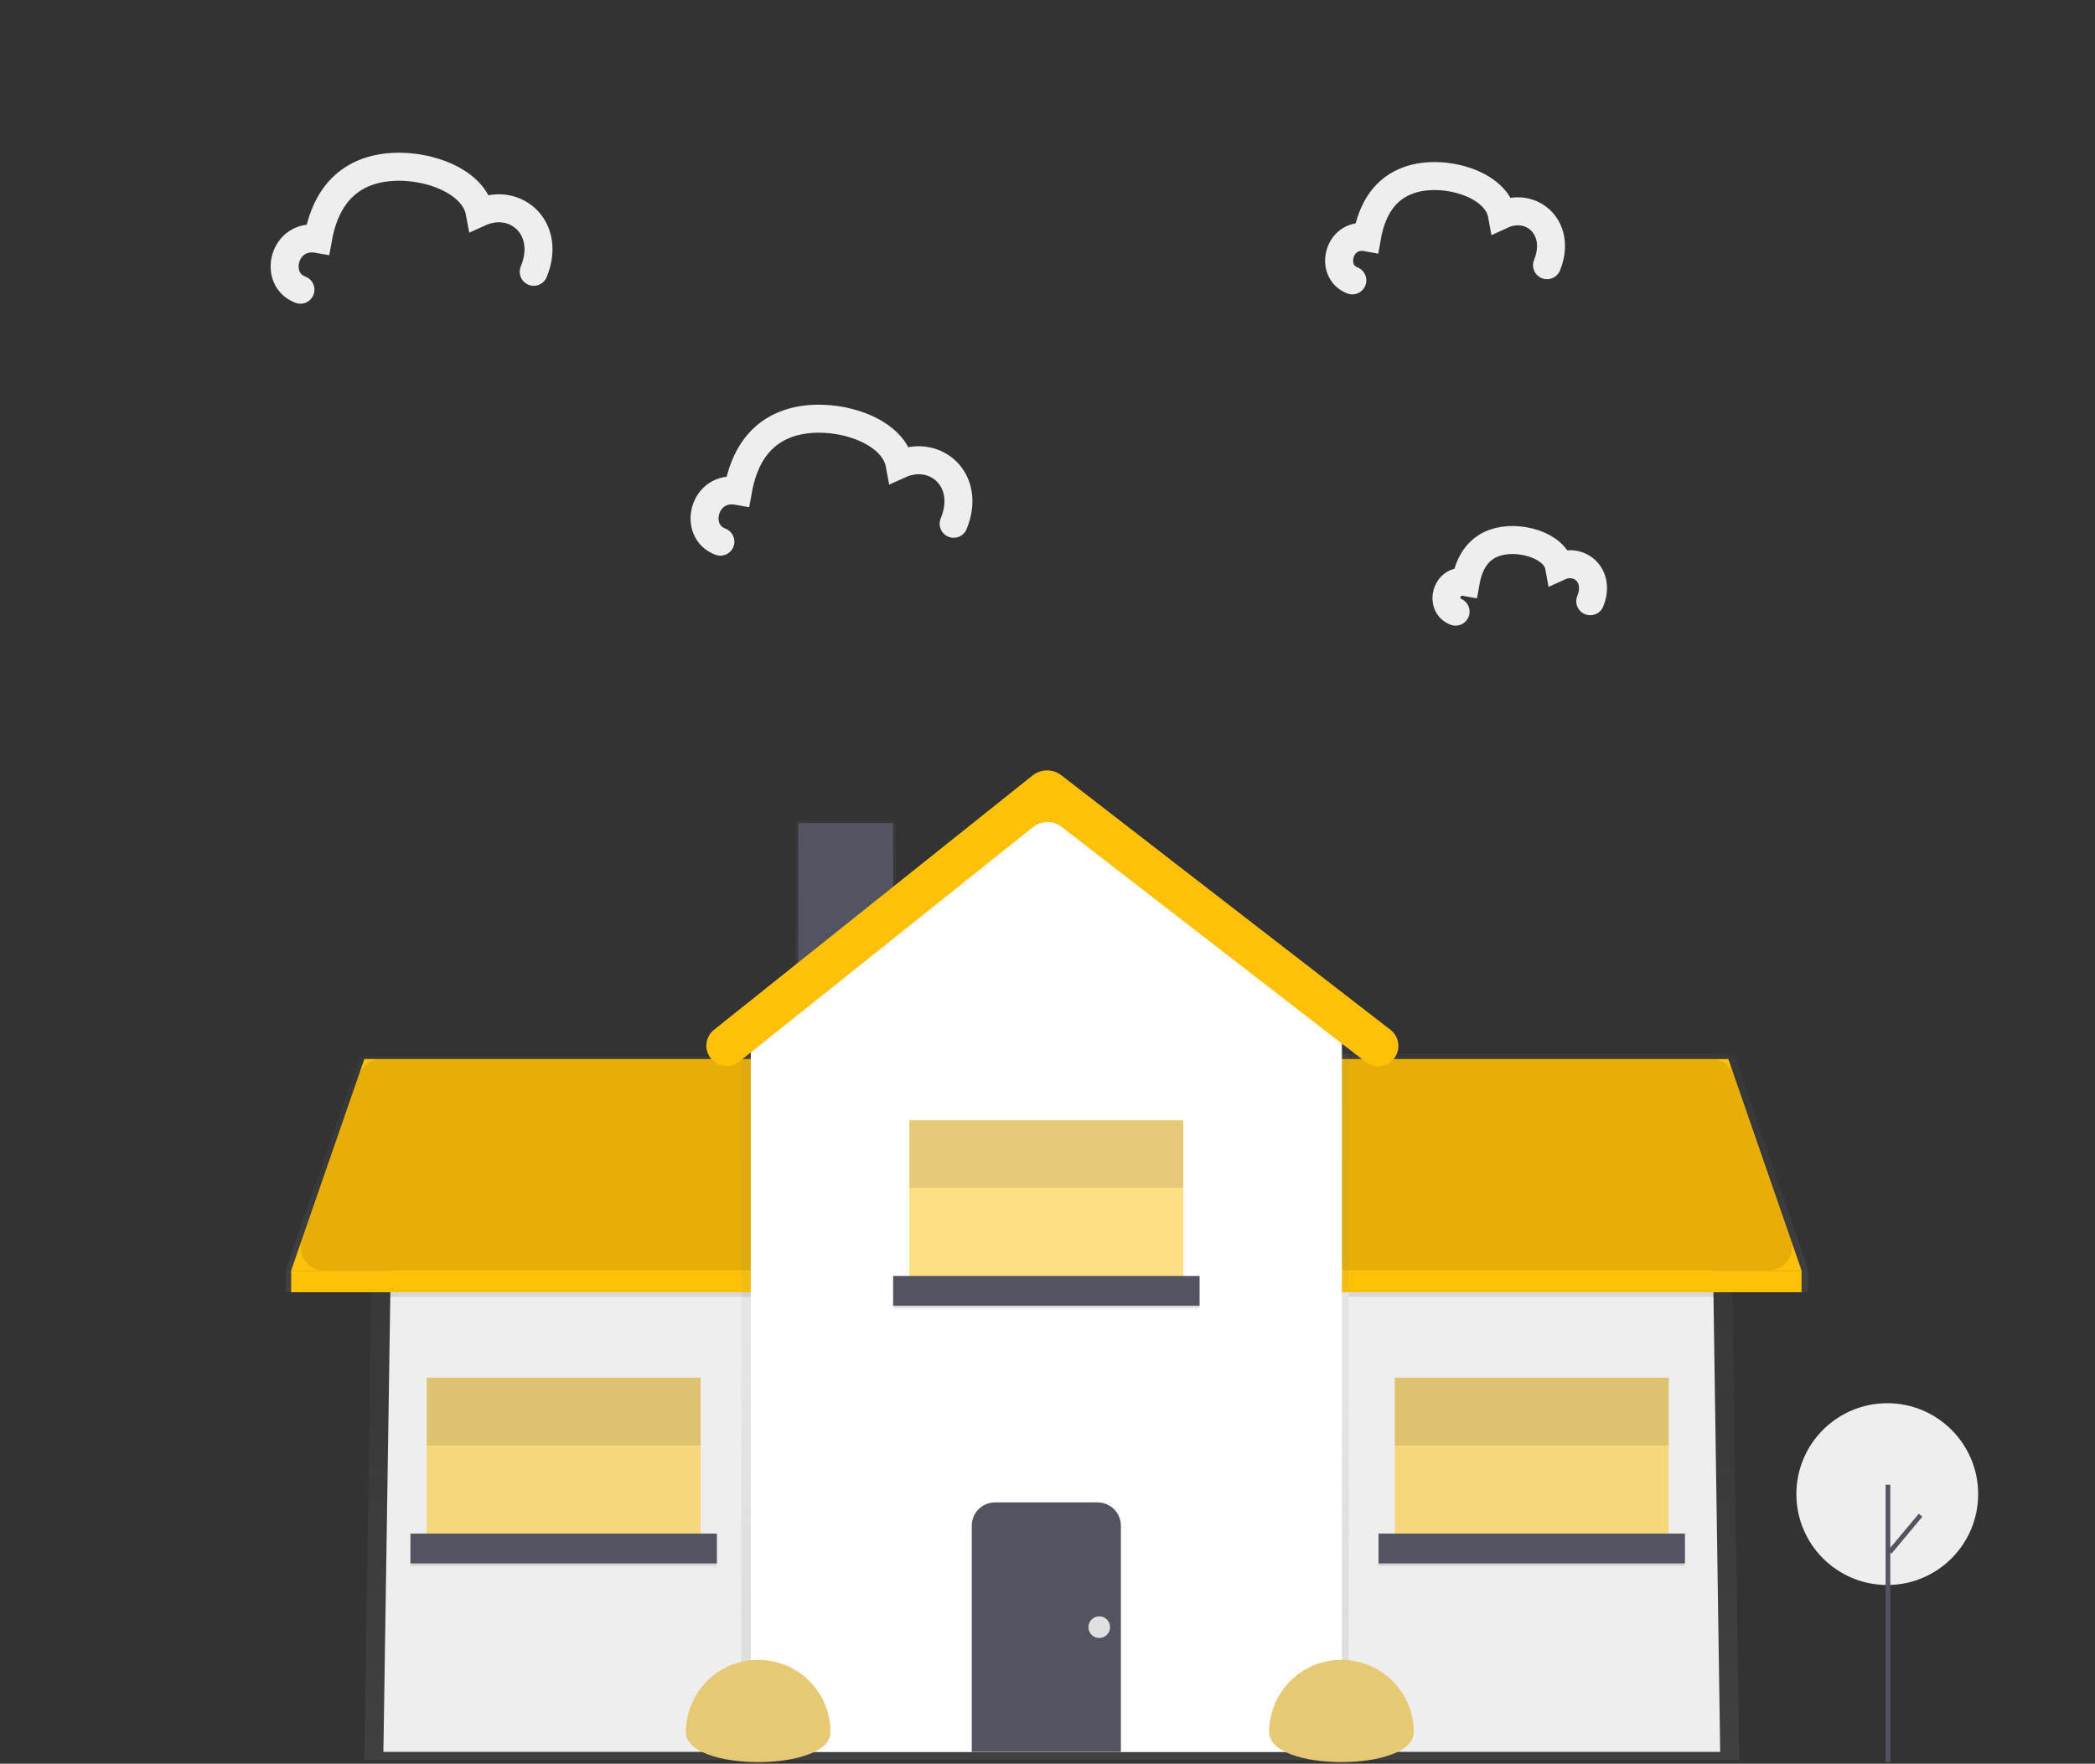
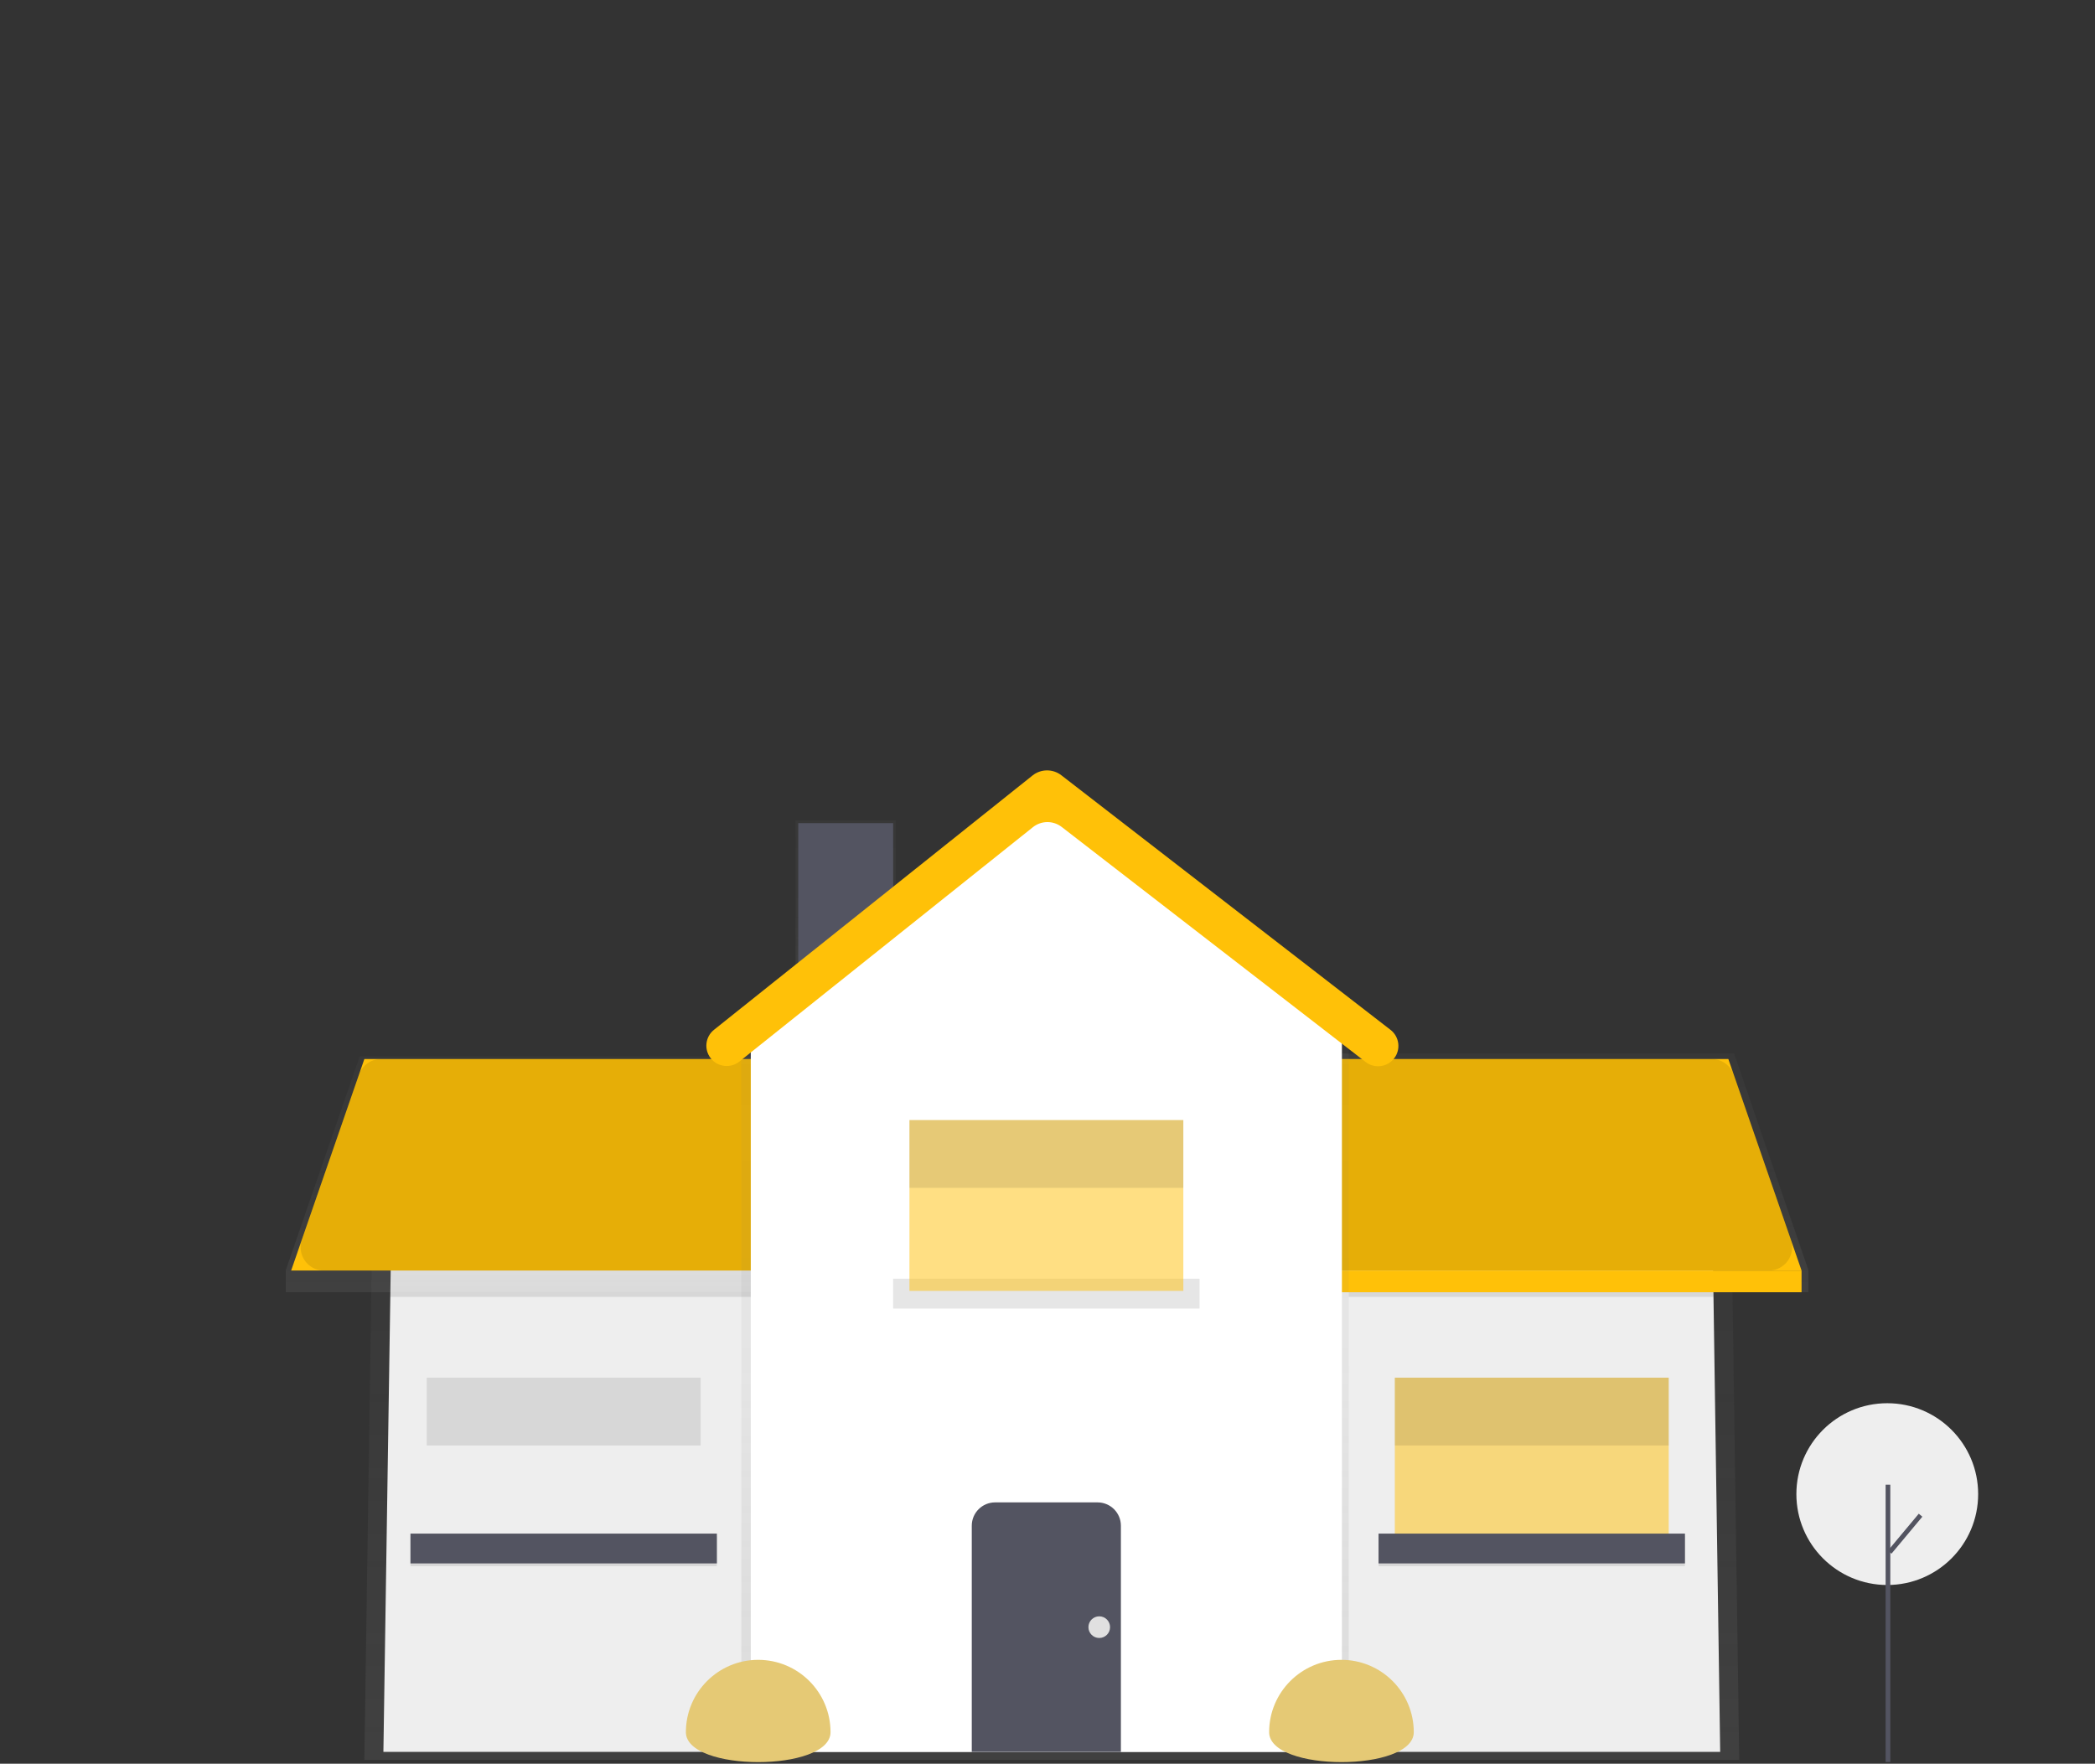
<svg xmlns="http://www.w3.org/2000/svg" width="449" height="378" viewBox="0 0 449 378">
  <rect x="0" y="0" width="449" height="378" fill="#333333" stroke="none" />
  <defs>
    <linearGradient id="medium-a" x1="50%" x2="50%" y1="100%" y2="0%">
      <stop offset="0%" stop-color="gray" stop-opacity=".25" />
      <stop offset="54%" stop-color="gray" stop-opacity=".12" />
      <stop offset="100%" stop-color="gray" stop-opacity=".1" />
    </linearGradient>
    <linearGradient id="medium-b" x1="50%" x2="50%" y1="99.976%" y2="0%">
      <stop offset="0%" stop-color="gray" stop-opacity=".25" />
      <stop offset="54%" stop-color="gray" stop-opacity=".12" />
      <stop offset="100%" stop-color="gray" stop-opacity=".1" />
    </linearGradient>
  </defs>
  <g fill="none" fill-rule="evenodd" transform="translate(0 .736)">
    <g transform="translate(61 164.264)">
      <polygon fill="url(#medium-a)" points="294.75 152.2 .09 152.2 2.13 14.18 86.4 .23 205.54 .23 292.71 10.11" opacity=".7" transform="translate(17 60)" />
      <polygon fill="#EEE" points="307.67 210.46 21.17 210.46 23.21 75.92 103.67 61.97 223.99 61.97 305.63 71.85" />
      <rect width="21.5" height="42.43" x=".5" y=".83" fill="url(#medium-b)" opacity=".7" transform="translate(109 10)" />
      <polygon fill="url(#medium-a)" points="109.49 46.25 109.49 .39 16.1 .39 .24 46.25 .24 50.95 110.08 50.95 110.08 46.25" opacity=".7" transform="translate(0 61)" />
      <polygon fill="#FFC108" points="109.5 107.3 1.4 107.3 17.09 61.97 109.5 61.97" />
      <path fill="#000" d="M3.697,100.665 L15.925,65.335 C16.622,63.321 18.519,61.97 20.65,61.97 L104.5,61.97 C107.261,61.97 109.5,64.209 109.5,66.97 L109.5,102.3 C109.5,105.061 107.261,107.3 104.5,107.3 L8.422,107.3 C5.66,107.3 3.422,105.061 3.422,102.3 C3.422,101.743 3.515,101.191 3.697,100.665 Z" opacity=".1" />
-       <rect width="108.68" height="4.65" x="1.4" y="107.3" fill="#FFC108" />
      <polygon fill="url(#medium-a)" points="94.66 .81 1.02 .81 1.02 47.19 .43 47.19 .43 51.95 110.57 51.95 110.57 47.19" opacity=".7" transform="translate(216 60)" />
      <polygon fill="#FFC108" points="217.01 107.3 325.11 107.3 309.42 61.97 217.01 61.97" />
-       <path fill="#000" d="M322.813,100.665 L310.585,65.335 C309.888,63.321 307.991,61.97 305.86,61.97 L222.01,61.97 C219.249,61.97 217.01,64.209 217.01,66.97 L217.01,102.3 C217.01,105.061 219.249,107.3 222.01,107.3 L318.088,107.3 C320.85,107.3 323.088,105.061 323.088,102.3 C323.088,101.743 322.995,101.191 322.813,100.665 Z" opacity=".1" />
+       <path fill="#000" d="M322.813,100.665 L310.585,65.335 C309.888,63.321 307.991,61.97 305.86,61.97 L222.01,61.97 C219.249,61.97 217.01,64.209 217.01,66.97 C217.01,105.061 219.249,107.3 222.01,107.3 L318.088,107.3 C320.85,107.3 323.088,105.061 323.088,102.3 C323.088,101.743 322.995,101.191 322.813,100.665 Z" opacity=".1" />
      <rect width="108.68" height="4.65" x="216.43" y="107.3" fill="#FFC108" transform="rotate(-180 270.77 109.625)" />
-       <rect width="58.7" height="36.61" x="30.46" y="130.26" fill="#FFC108" opacity=".5" />
      <rect width="65.67" height="6.39" x="26.97" y="164.26" fill="#000" opacity=".1" />
      <rect width="65.67" height="6.39" x="26.97" y="163.68" fill="#535461" />
      <rect width="58.7" height="14.53" x=".46" y=".26" fill="#000" opacity=".1" transform="translate(30 130)" />
      <rect width="58.7" height="36.61" x="237.94" y="130.26" fill="#FFC108" opacity=".5" />
      <rect width="65.67" height="6.39" x="234.45" y="164.26" fill="#000" opacity=".1" />
      <rect width="65.67" height="6.39" x="234.45" y="163.68" fill="#535461" />
      <rect width="58.7" height="14.53" x=".94" y=".26" fill="#000" opacity=".1" transform="translate(237 130)" />
      <rect width="77.3" height="1" x="22.61" y="111.95" fill="#000" opacity=".1" />
      <rect width="78.17" height="1" x="228.06" y="111.95" fill="#000" opacity=".1" />
      <rect width="20.34" height="41.84" x="110.08" y="11.41" fill="#535461" />
      <polygon fill="url(#medium-a)" points="131.06 161.46 .88 161.46 .88 2.22 66.53 .77 131.06 2.22" opacity=".7" transform="translate(97 49)" />
      <polygon fill="#FFF" points="226.6 210.46 99.91 210.46 99.91 51.22 163.26 6.18 226.6 51.22" />
      <path fill="#535461" d="M152.27,156.99 L174.23,156.99 C176.991,156.99 179.23,159.229 179.23,161.99 L179.23,210.46 L147.27,210.46 L147.27,161.99 C147.27,159.229 149.509,156.99 152.27,156.99 Z" />
      <rect width="65.67" height="6.39" x="130.42" y="109.05" fill="#000" opacity=".1" />
      <rect width="58.7" height="36.61" x="133.91" y="75.05" fill="#FFC108" opacity=".5" />
-       <rect width="65.67" height="6.39" x="130.42" y="108.47" fill="#535461" />
      <rect width="58.7" height="14.53" x=".91" y=".05" fill="#000" opacity=".1" transform="translate(133 75)" />
      <path fill="#FFC108" d="M160.37,12.282 L97.466,62.511 C95.585,64.013 92.842,63.706 91.34,61.825 L91.34,61.825 C89.838,59.945 90.145,57.204 92.025,55.702 C92.025,55.701 92.025,55.701 92.026,55.701 L160.289,1.201 C162.092,-0.237 164.644,-0.257 166.468,1.154 L237.015,55.715 C238.917,57.187 239.267,59.922 237.795,61.825 C237.795,61.825 237.795,61.825 237.795,61.825 L237.795,61.825 C236.323,63.728 233.588,64.077 231.685,62.606 L166.548,12.234 C164.724,10.823 162.172,10.843 160.37,12.282 Z" />
      <circle cx="174.59" cy="183.73" r="2.32" fill="#E0E0E0" />
    </g>
-     <path stroke="#EEE" stroke-linecap="round" stroke-width="6" d="M289.831 59.353C284.815 57.461 286.841 49.019 292.956 50.132 294.083 43.698 297.065 39.616 301.903 37.886 309.159 35.29 320.692 38.585 321.909 45.322 328.213 42.422 334.808 48.082 331.556 56.099M64.392 61.353C58.382 59.122 60.809 49.17 68.137 50.481 69.487 42.897 73.06 38.084 78.856 36.044 87.551 32.985 101.369 36.869 102.827 44.811 110.381 41.393 118.282 48.065 114.386 57.517M311.958 130.353C308.488 129.053 309.89 123.255 314.12 124.019 314.899 119.601 316.962 116.797 320.309 115.609 325.328 113.826 333.306 116.089 334.148 120.716 338.508 118.724 343.07 122.611 340.821 128.118M154.392 115.353C148.382 113.122 150.809 103.17 158.137 104.481 159.487 96.897 163.06 92.084 168.856 90.044 177.551 86.985 191.369 90.869 192.827 98.811 200.381 95.393 208.282 102.065 204.386 111.517" />
    <path fill="#E5C975" d="M178 370.5C178 361.94 171.06 355 162.5 355 153.94 355 147 361.94 147 370.5 147 379.06 178 379.06 178 370.5zM303 370.5C303 361.94 296.06 355 287.5 355 278.94 355 272 361.94 272 370.5 272 379.06 303 379.06 303 370.5z" />
    <circle cx="404.479" cy="319.479" r="19.479" fill="#EEE" />
    <path stroke="#535461" stroke-linecap="square" d="M404.628,317.96 L404.628,376.397" />
    <path stroke="#535461" d="M405,331.921 L411.615,324" />
  </g>
</svg>